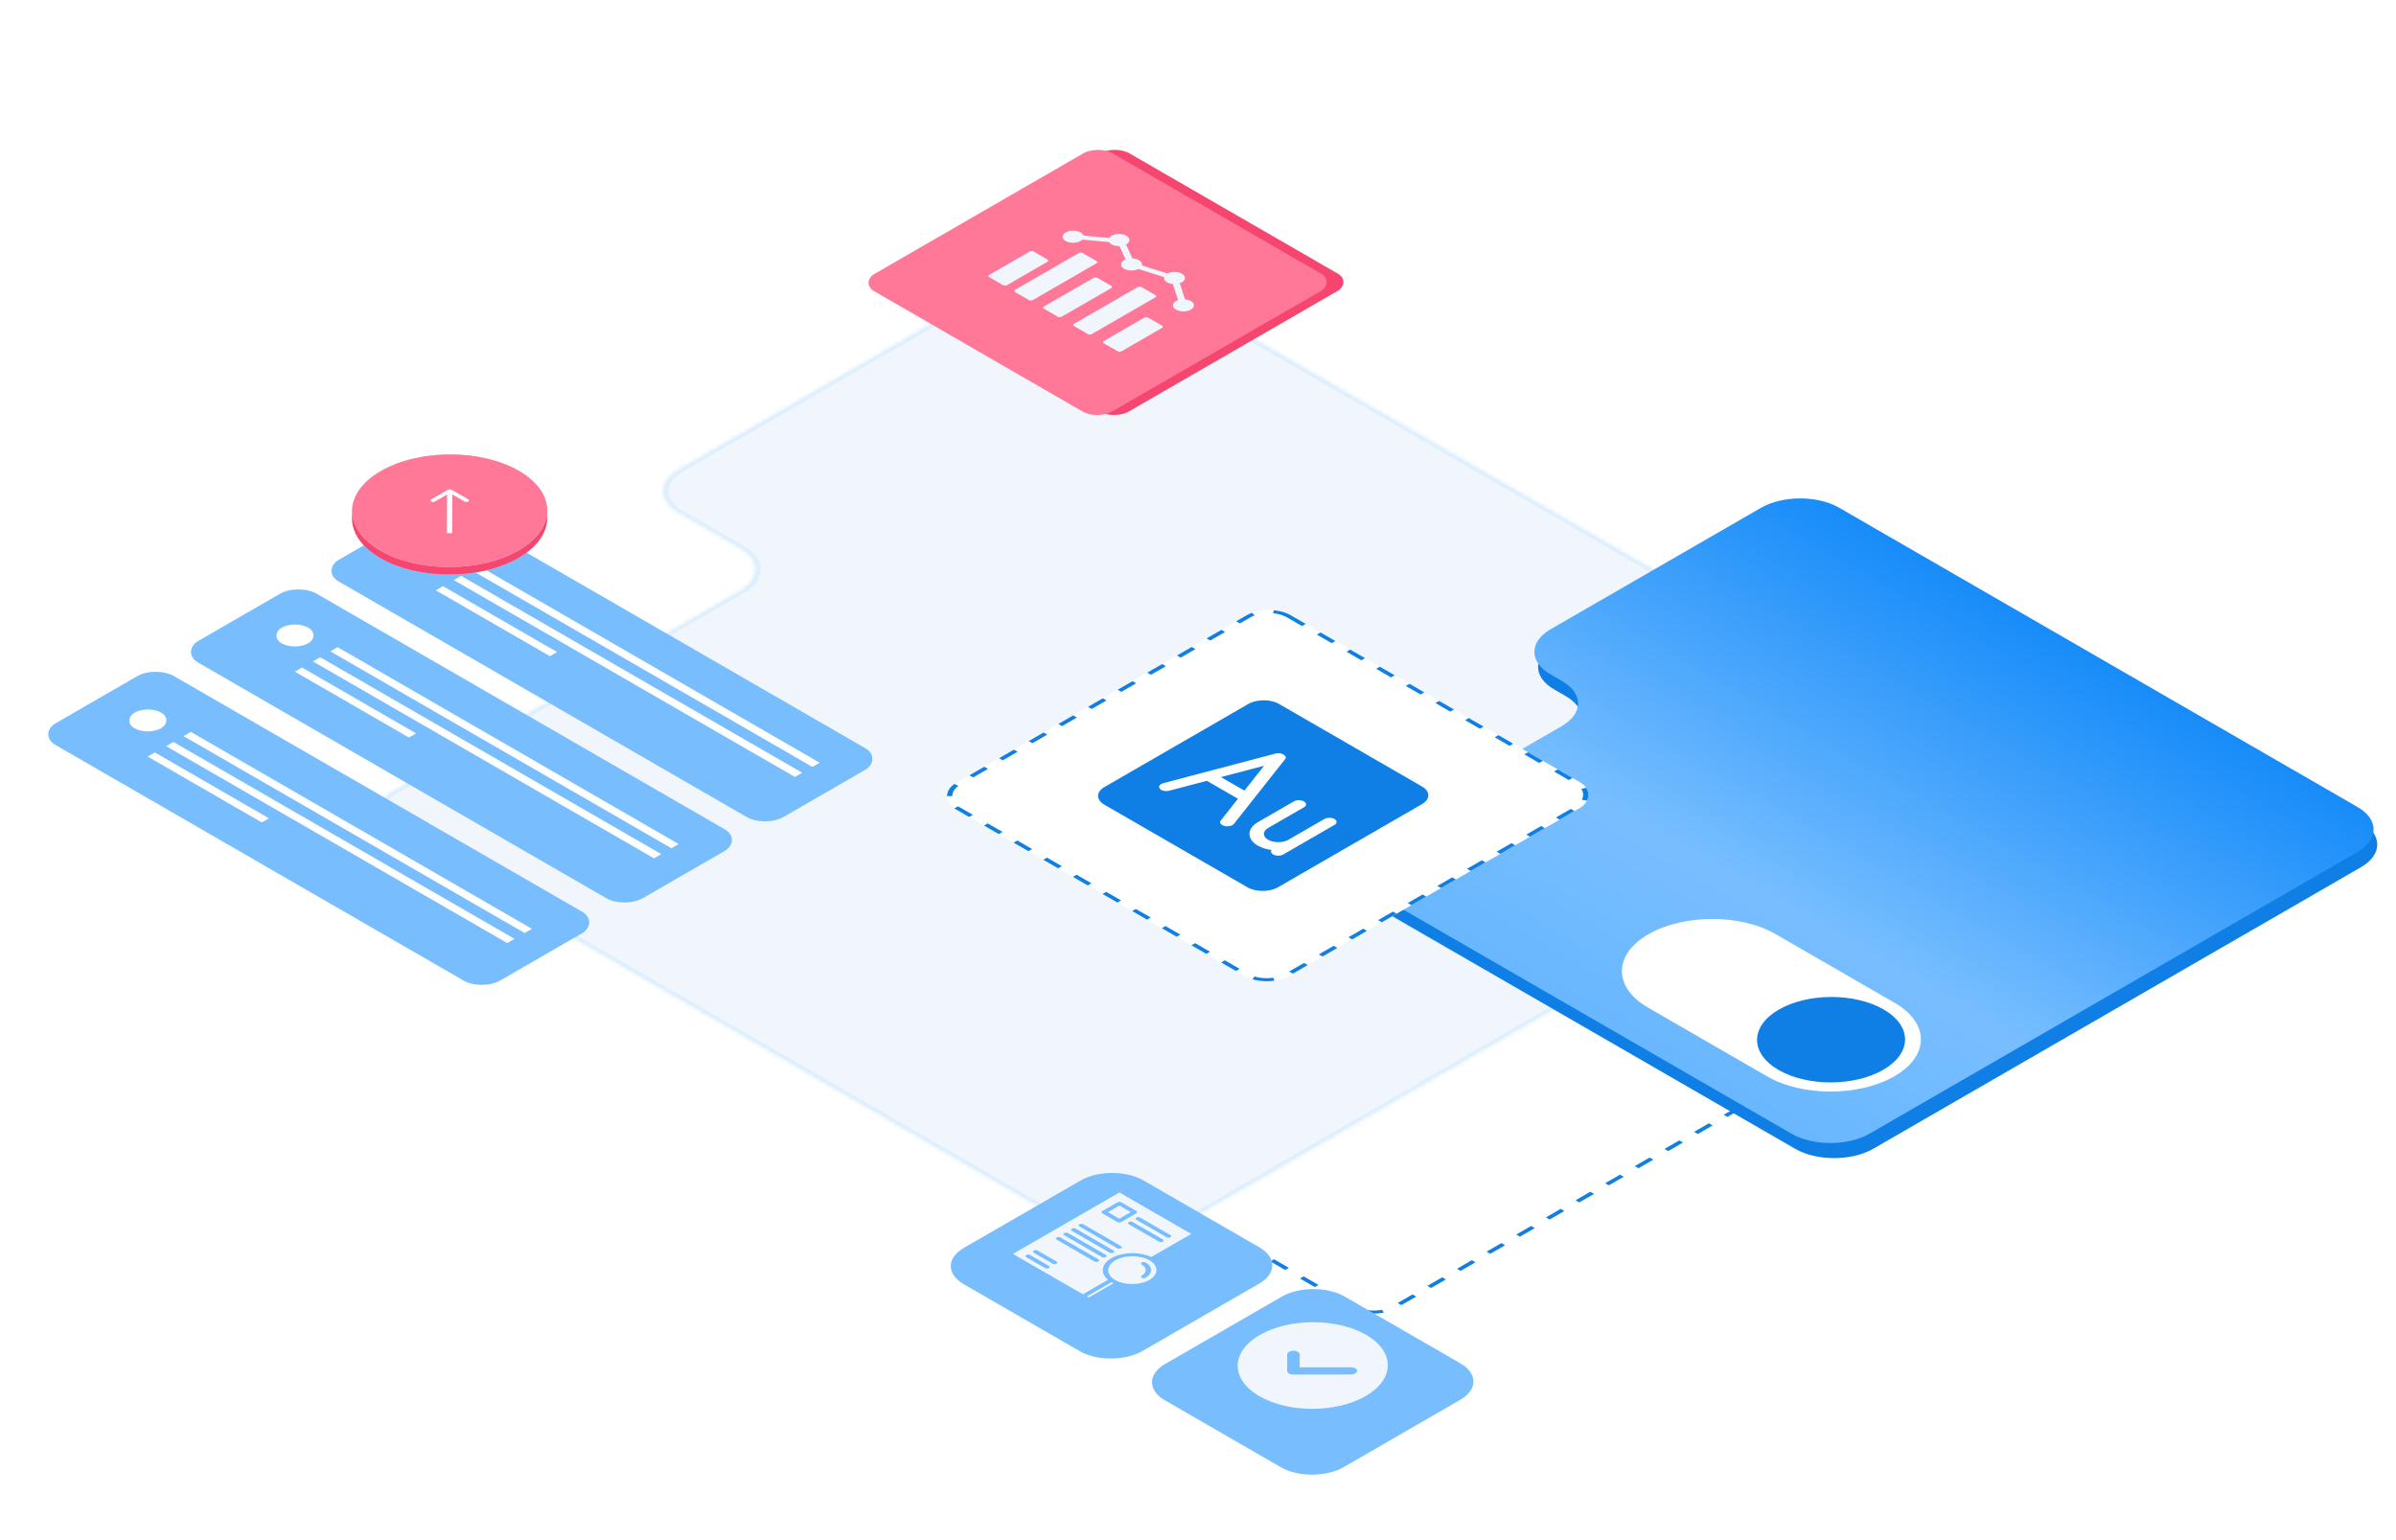
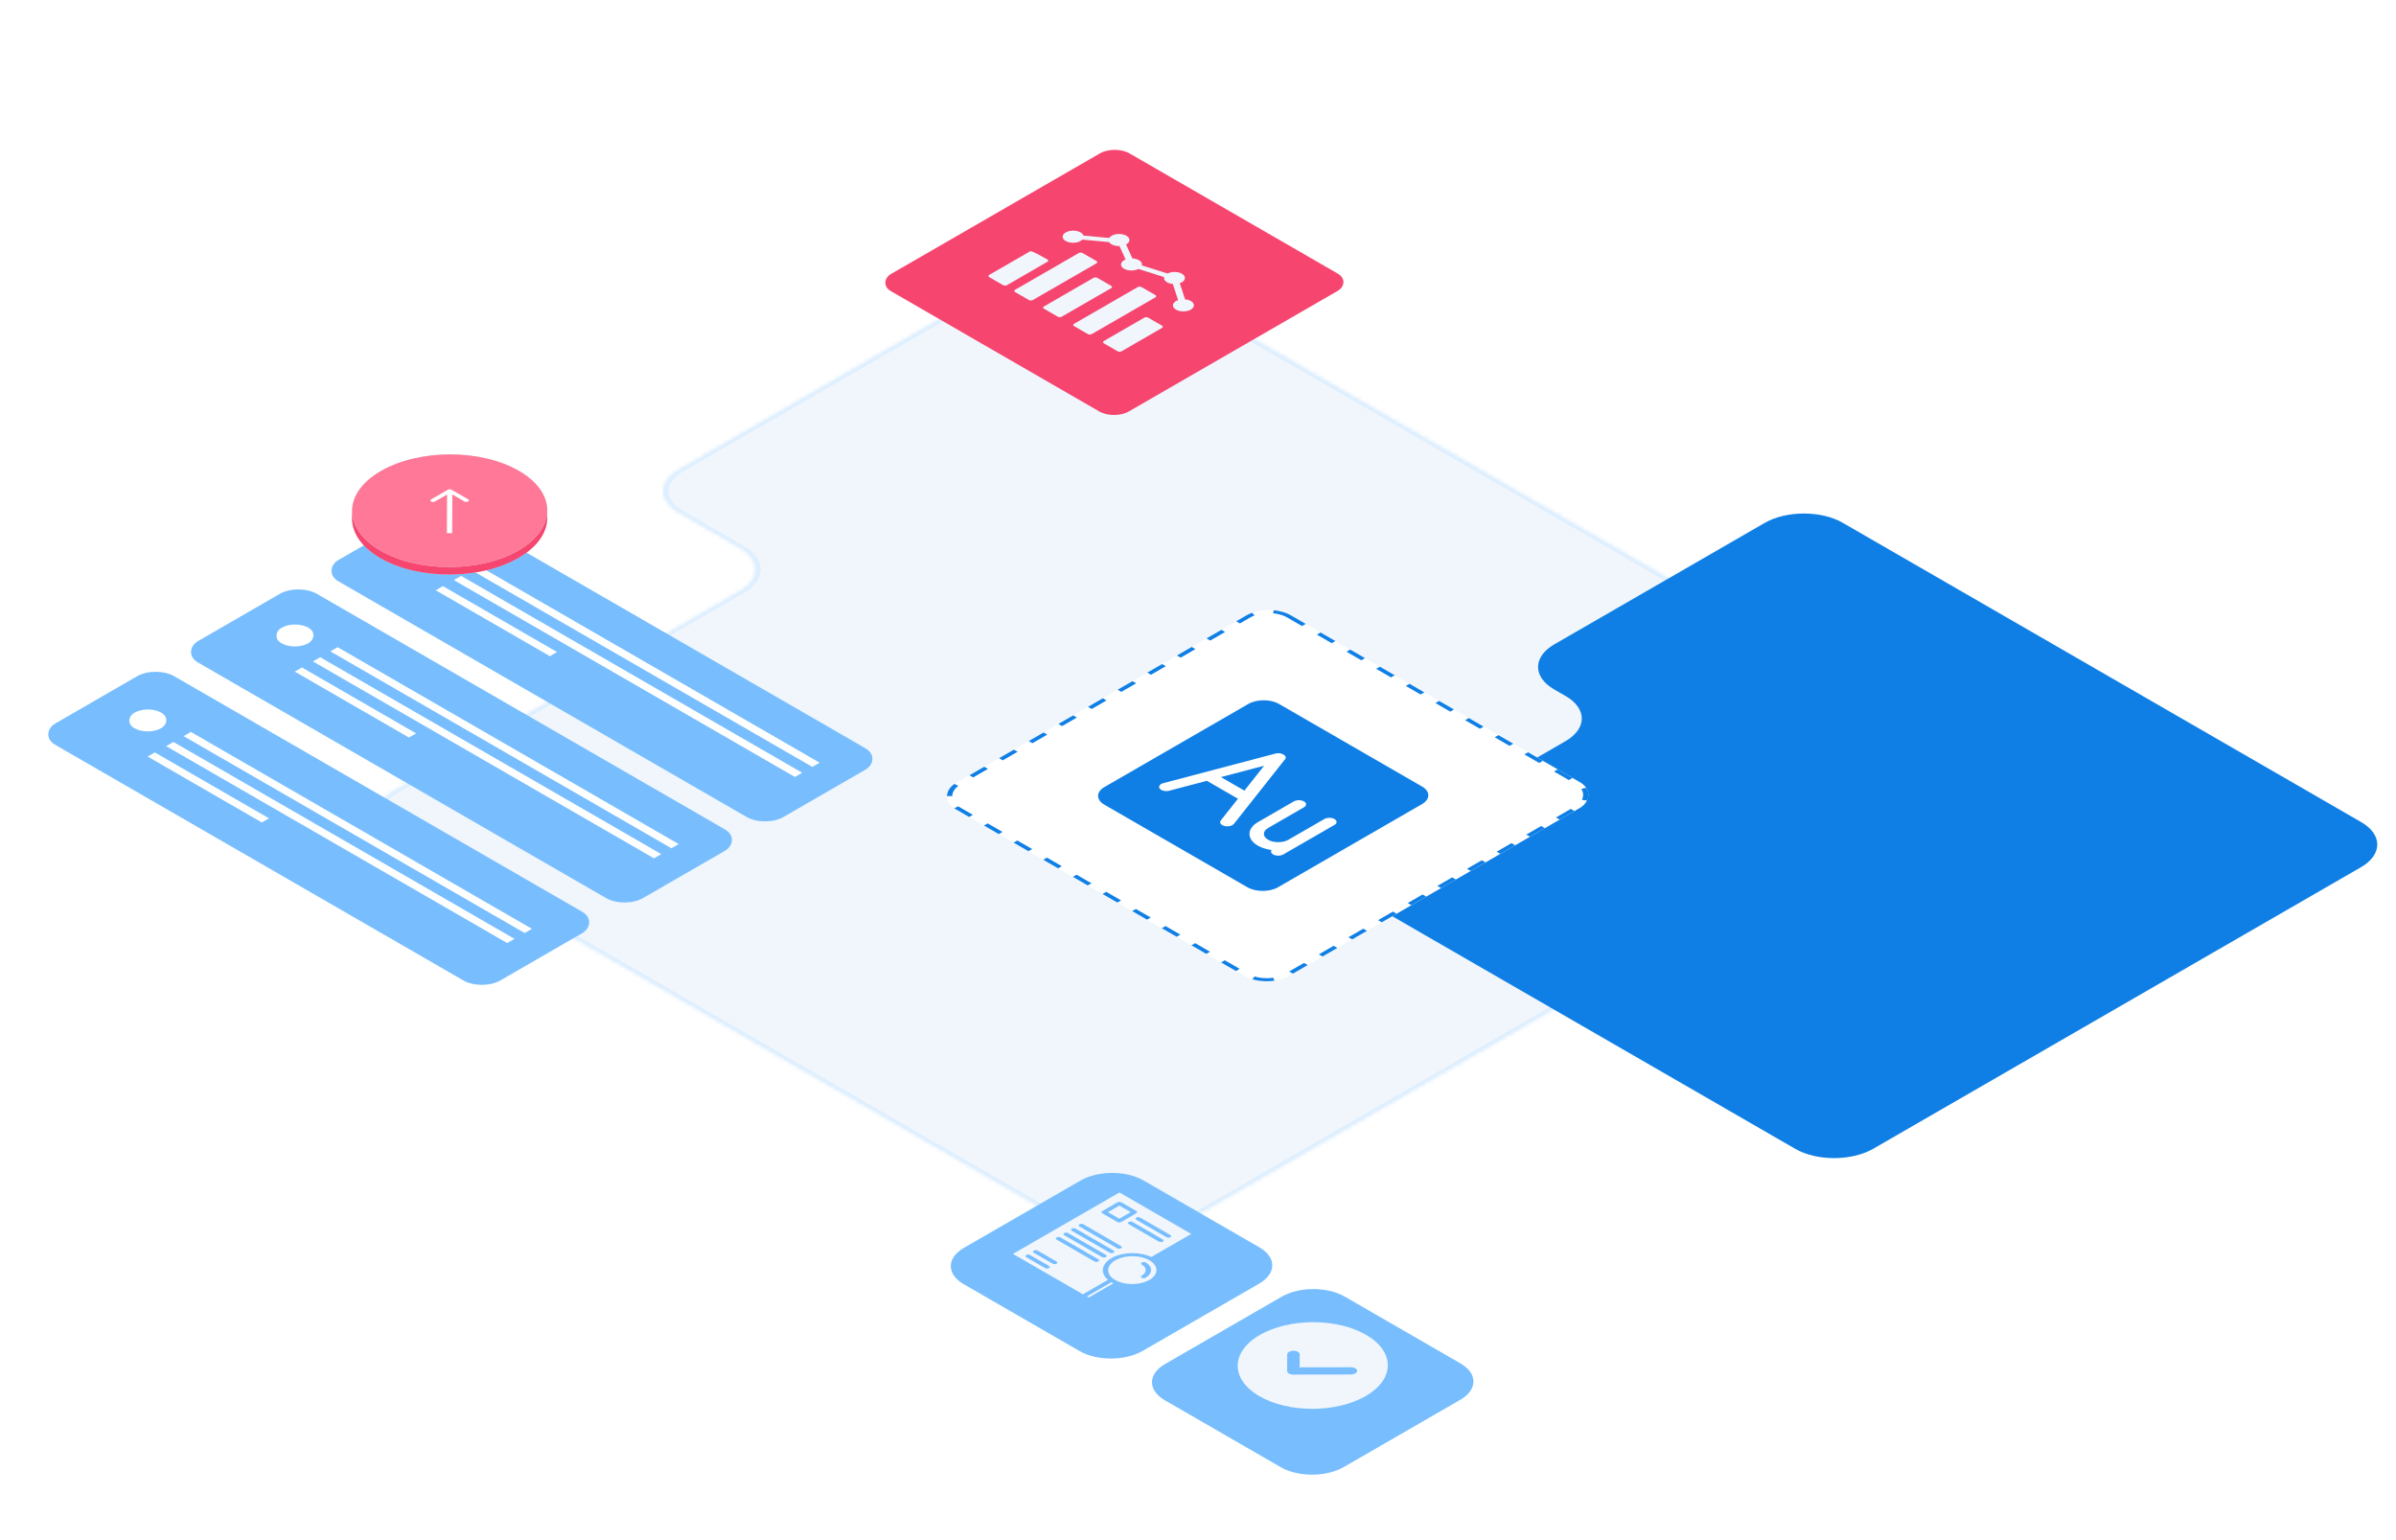
<svg xmlns="http://www.w3.org/2000/svg" width="560" height="360" viewBox="0 0 560 360" fill="none">
  <g clip-path="url(#clip0_12978_40369)">
    <g filter="url(#filter0_b_12978_40369)">
      <rect width="235.001" height="185.953" rx="6" transform="matrix(0.866 0.5 -0.866 0.5 278.594 98.322)" fill="white" />
-       <rect x="-2.98023e-08" y="0.5" width="234.001" height="184.953" rx="5.5" transform="matrix(0.866 0.5 -0.866 0.5 279.027 98.572)" stroke="#0F7FE5" stroke-dasharray="4 4" />
    </g>
    <mask id="path-3-inside-1_12978_40369" fill="white">
      <path fill-rule="evenodd" clip-rule="evenodd" d="M91.91 184.929C87.127 187.691 87.127 192.168 91.91 194.929L254.351 288.715C259.134 291.476 266.889 291.476 271.672 288.715L455.125 182.798C459.908 180.037 459.908 175.56 455.125 172.798L284.024 74.013C284.024 74.013 284.023 74.013 284.023 74.013C284.022 74.013 284.022 74.013 284.021 74.013L260.955 60.696C256.172 57.934 248.417 57.934 243.634 60.696L158.574 109.806C153.791 112.567 153.791 117.044 158.574 119.806L172.981 128.123C177.763 130.885 177.763 135.362 172.981 138.123L91.91 184.929Z" />
    </mask>
    <path fill-rule="evenodd" clip-rule="evenodd" d="M91.91 184.929C87.127 187.691 87.127 192.168 91.91 194.929L254.351 288.715C259.134 291.476 266.889 291.476 271.672 288.715L455.125 182.798C459.908 180.037 459.908 175.56 455.125 172.798L284.024 74.013C284.024 74.013 284.023 74.013 284.023 74.013C284.022 74.013 284.022 74.013 284.021 74.013L260.955 60.696C256.172 57.934 248.417 57.934 243.634 60.696L158.574 109.806C153.791 112.567 153.791 117.044 158.574 119.806L172.981 128.123C177.763 130.885 177.763 135.362 172.981 138.123L91.91 184.929Z" fill="#F0F6FC" />
    <path d="M172.981 128.123L172.115 128.623L172.981 128.123ZM158.574 109.806L159.44 110.306L158.574 109.806ZM158.574 119.806L159.44 119.306L158.574 119.806ZM91.91 184.929L92.776 185.429L91.91 184.929ZM255.217 288.215L92.776 194.429L91.044 195.429L253.485 289.215L255.217 288.215ZM454.259 182.298L270.806 288.215L272.538 289.215L455.991 183.298L454.259 182.298ZM283.158 74.513L454.259 173.298L455.991 172.298L284.89 73.513L283.158 74.513ZM260.089 61.196L283.155 74.513L284.887 73.513L261.821 60.196L260.089 61.196ZM159.44 110.306L244.5 61.196L242.768 60.196L157.708 109.306L159.44 110.306ZM173.847 127.623L159.44 119.306L157.708 120.306L172.115 128.623L173.847 127.623ZM92.776 185.429L173.847 138.623L172.115 137.623L91.044 184.429L92.776 185.429ZM172.115 128.623C176.419 131.109 176.419 135.138 172.115 137.623L173.847 138.623C179.108 135.586 179.108 130.661 173.847 127.623L172.115 128.623ZM157.708 109.306C152.446 112.343 152.446 117.268 157.708 120.306L159.44 119.306C155.135 116.82 155.135 112.791 159.44 110.306L157.708 109.306ZM261.821 60.196C256.56 57.158 248.029 57.158 242.768 60.196L244.5 61.196C248.805 58.711 255.784 58.711 260.089 61.196L261.821 60.196ZM283.157 73.513C283.634 73.238 284.409 73.237 284.887 73.513L283.155 74.513C283.635 74.79 284.411 74.789 284.889 74.513L283.157 73.513ZM284.89 73.513C284.412 73.237 283.635 73.237 283.157 73.513L284.889 74.513C284.411 74.789 283.636 74.789 283.158 74.513L284.89 73.513ZM455.991 183.298C461.252 180.261 461.252 175.336 455.991 172.298L454.259 173.298C458.563 175.784 458.563 179.813 454.259 182.298L455.991 183.298ZM92.776 194.429C88.472 191.944 88.472 187.915 92.776 185.429L91.044 184.429C85.783 187.467 85.783 192.392 91.044 195.429L92.776 194.429ZM253.485 289.215C258.747 292.252 267.277 292.252 272.538 289.215L270.806 288.215C266.501 290.7 259.522 290.7 255.217 288.215L253.485 289.215Z" fill="#DCEEFF" mask="url(#path-3-inside-1_12978_40369)" />
    <path fill-rule="evenodd" clip-rule="evenodd" d="M319.368 200.107C314.314 203.025 314.291 207.743 319.317 210.645L419.589 268.537C424.615 271.439 432.787 271.425 437.841 268.507L551.818 202.703C556.872 199.785 556.895 195.067 551.869 192.165L495.636 159.699C495.636 159.699 495.636 159.699 495.636 159.699C495.636 159.699 495.636 159.698 495.636 159.698L430.691 122.202C425.665 119.301 417.493 119.314 412.439 122.232L363.288 150.609C358.234 153.527 358.211 158.245 363.237 161.147L365.943 162.709C370.969 165.611 370.946 170.329 365.891 173.247L319.368 200.107Z" fill="#0F7FE5" />
-     <path fill-rule="evenodd" clip-rule="evenodd" d="M318.509 196.576C313.454 199.494 313.431 204.212 318.457 207.113L418.73 265.006C423.756 267.907 431.927 267.894 436.982 264.976L550.958 199.172C556.013 196.254 556.036 191.536 551.01 188.634L494.774 156.166L429.829 118.67C424.803 115.769 416.632 115.782 411.577 118.7L362.426 147.077C357.372 149.995 357.349 154.713 362.375 157.615L365.083 159.178C370.109 162.08 370.086 166.798 365.032 169.716L318.509 196.576Z" fill="url(#paint0_linear_12978_40369)" />
-     <path d="M385.268 218.377C393.493 213.629 406.79 213.607 414.969 218.329L442.845 234.424C451.024 239.146 450.987 246.823 442.762 251.572C434.537 256.32 421.239 256.342 413.06 251.62L385.184 235.526C377.006 230.804 377.043 223.126 385.268 218.377Z" fill="white" />
    <path d="M440.156 250.064C433.383 253.974 422.432 253.992 415.696 250.103C408.961 246.215 408.992 239.892 415.765 235.981C422.538 232.071 433.49 232.053 440.225 235.942C446.961 239.83 446.93 246.153 440.156 250.064Z" fill="#0F7FE5" />
    <g filter="url(#filter1_b_12978_40369)">
      <rect width="90.003" height="90.546" rx="6" transform="matrix(0.866 0.5 -0.866 0.5 296.525 140.838)" fill="white" />
      <rect x="-2.98023e-08" y="0.5" width="89.003" height="89.546" rx="5.5" transform="matrix(0.866 0.5 -0.866 0.5 296.958 141.088)" stroke="#0F7FE5" stroke-dasharray="4 4" />
    </g>
    <g clip-path="url(#clip1_12978_40369)">
      <path d="M295.455 178.98L285.359 181.643L290.843 184.809L295.455 178.98Z" fill="#0F7FE5" />
      <path d="M332.36 183.841L298.918 164.533C296.951 163.398 293.743 163.403 291.765 164.545L258.135 183.961C256.158 185.103 256.149 186.955 258.115 188.091L291.557 207.398C293.524 208.534 296.732 208.529 298.709 207.387L332.339 187.97C334.317 186.829 334.326 184.976 332.36 183.841ZM286.161 193.061C285.972 193.011 285.807 192.944 285.668 192.864C285.187 192.586 285.029 192.154 285.33 191.773L289.341 186.703L282.074 182.507L273.292 184.823C272.442 185.046 271.449 184.828 271.061 184.343C270.68 183.854 271.057 183.277 271.906 183.053L298.164 176.128C299.444 175.791 300.974 176.674 300.391 177.413L288.397 192.574C288.008 193.063 287.008 193.281 286.161 193.061ZM303.525 197.652L299.939 199.723C299.278 200.104 298.212 200.106 297.555 199.727C297.066 199.445 296.946 199.032 297.186 198.683C296.014 198.523 294.899 198.193 293.989 197.668C291.366 196.154 291.378 193.684 294.015 192.162L302.383 187.331C303.044 186.949 304.11 186.948 304.767 187.327C305.424 187.706 305.421 188.322 304.76 188.703L296.393 193.534C295.075 194.295 295.069 195.531 296.379 196.287C297.69 197.044 299.829 197.041 301.147 196.28L309.515 191.449C310.176 191.067 311.242 191.065 311.899 191.445C312.556 191.824 312.553 192.44 311.892 192.821L303.525 197.652Z" fill="#0F7FE5" />
    </g>
    <g filter="url(#filter2_d_12978_40369)">
      <path d="M252.547 271.942C256.621 269.59 263.206 269.578 267.254 271.916L294.34 287.554C298.389 289.891 298.368 293.693 294.294 296.045L267.037 311.782C262.963 314.134 256.378 314.146 252.33 311.809L225.244 296.171C221.195 293.833 221.216 290.032 225.29 287.679L252.547 271.942Z" fill="#78BEFF" />
    </g>
    <g clip-path="url(#clip2_12978_40369)">
      <path d="M236.751 293.097L253.123 302.549C253.181 302.498 253.248 302.451 253.322 302.408L258.96 299.153C257.016 297.519 257.467 295.301 260.017 293.957C262.567 292.614 266.433 292.557 269.072 293.825L278.426 288.425L261.635 278.73L236.751 293.097ZM266.48 284.607L273.55 288.688C273.794 288.829 273.793 289.058 273.548 289.2C273.302 289.342 272.906 289.342 272.661 289.201L265.592 285.12C265.348 284.979 265.349 284.75 265.594 284.608C265.84 284.466 266.236 284.466 266.48 284.607ZM264.703 285.633L271.773 289.715C272.017 289.855 272.016 290.085 271.77 290.226C271.525 290.368 271.128 290.369 270.884 290.228L263.814 286.146C263.57 286.005 263.571 285.776 263.817 285.634C264.062 285.493 264.459 285.492 264.703 285.633ZM261.18 281.034C261.426 280.892 261.823 280.891 262.067 281.032L265.602 283.073C265.846 283.214 265.845 283.443 265.599 283.585L262.044 285.637C261.799 285.779 261.402 285.779 261.158 285.639L257.623 283.598C257.379 283.457 257.38 283.228 257.626 283.086L261.18 281.034ZM253.18 286.163L262.017 291.265C262.261 291.406 262.26 291.635 262.014 291.777C261.769 291.919 261.372 291.919 261.128 291.778L252.291 286.676C252.047 286.535 252.048 286.306 252.293 286.165C252.539 286.023 252.936 286.022 253.18 286.163ZM251.402 287.189L260.24 292.292C260.484 292.432 260.482 292.661 260.237 292.803C259.992 292.945 259.595 292.945 259.351 292.805L250.514 287.702C250.27 287.562 250.271 287.332 250.516 287.191C250.761 287.049 251.158 287.048 251.402 287.189ZM249.625 288.215L258.462 293.318C258.706 293.459 258.705 293.688 258.46 293.829C258.214 293.971 257.817 293.972 257.573 293.831L248.736 288.729C248.492 288.588 248.493 288.359 248.739 288.217C248.984 288.075 249.381 288.075 249.625 288.215ZM247.847 289.242L256.685 294.344C256.929 294.485 256.928 294.714 256.682 294.856C256.437 294.997 256.04 294.998 255.796 294.857L246.959 289.755C246.715 289.614 246.716 289.385 246.961 289.243C247.207 289.101 247.603 289.101 247.847 289.242ZM242.515 292.32L246.934 294.871C247.178 295.012 247.177 295.241 246.931 295.383C246.686 295.525 246.289 295.525 246.045 295.384L241.627 292.833C241.383 292.692 241.384 292.463 241.629 292.322C241.874 292.18 242.271 292.179 242.515 292.32ZM240.738 293.346L245.157 295.898C245.401 296.038 245.399 296.267 245.154 296.409C244.909 296.551 244.512 296.551 244.268 296.411L239.849 293.859C239.605 293.719 239.606 293.49 239.852 293.348C240.097 293.206 240.494 293.206 240.738 293.346Z" fill="#F0F6FC" />
      <path d="M254.653 303.177L260.227 299.958C260.067 299.881 259.913 299.8 259.765 299.715L254.211 302.921C254.088 302.992 254.087 303.107 254.21 303.177C254.332 303.248 254.53 303.247 254.653 303.177Z" fill="#F0F6FC" />
      <path d="M261.617 281.797L264.268 283.328L261.602 284.867L258.951 283.336L261.617 281.797Z" fill="#F0F6FC" />
      <path d="M268.622 299.184C270.779 297.939 270.847 295.937 268.777 294.658C266.706 293.379 263.243 293.283 260.947 294.442C258.652 295.601 258.35 297.596 260.266 298.954C260.35 299.013 260.452 299.066 260.545 299.123C260.837 299.306 261.165 299.469 261.522 299.61C263.756 300.455 266.719 300.278 268.622 299.184ZM266.855 298.164C268.08 297.455 268.085 296.311 266.867 295.606C266.623 295.465 266.624 295.236 266.87 295.094C267.115 294.952 267.512 294.952 267.756 295.092C269.462 296.079 269.454 297.682 267.739 298.674C267.493 298.816 267.096 298.816 266.852 298.675C266.608 298.535 266.609 298.305 266.855 298.164Z" fill="#F0F6FC" />
    </g>
    <g filter="url(#filter3_d_12978_40369)">
      <path d="M299.569 299.087C303.643 296.735 310.227 296.723 314.276 299.06L341.362 314.699C345.41 317.036 345.39 320.838 341.316 323.19L314.059 338.927C309.985 341.279 303.4 341.291 299.352 338.953L272.265 323.315C268.217 320.978 268.238 317.176 272.312 314.824L299.569 299.087Z" fill="#78BEFF" />
    </g>
    <path d="M319.263 311.999C312.441 308.06 301.31 308.078 294.449 312.039C287.588 316 287.557 322.426 294.379 326.365C301.202 330.304 312.333 330.286 319.193 326.325C326.054 322.364 326.085 315.937 319.263 311.999ZM315.728 321.28L302.287 321.302C301.884 321.302 301.519 321.209 301.255 321.056C300.991 320.904 300.829 320.693 300.83 320.46L300.848 316.58C300.851 316.113 301.506 315.735 302.314 315.734C303.123 315.732 303.775 316.108 303.772 316.575L303.758 319.611L315.736 319.592C316.545 319.591 317.197 319.967 317.194 320.434C317.192 320.9 316.537 321.279 315.728 321.28Z" fill="#F0F6FC" />
    <g filter="url(#filter4_b_12978_40369)">
      <rect width="64.225" height="64.4" rx="4" transform="matrix(0.866 0.5 -0.866 0.5 260.531 33.857)" fill="#F6456F" />
    </g>
    <g filter="url(#filter5_b_12978_40369)">
-       <rect width="64.225" height="64.4" rx="4" transform="matrix(0.866 0.5 -0.866 0.5 256.615 33.867)" fill="#FF7898" />
-     </g>
+       </g>
    <g clip-path="url(#clip3_12978_40369)">
-       <path d="M244.821 60.664L241.571 58.788C241.324 58.645 240.918 58.648 240.669 58.791L231.199 64.259C230.95 64.403 230.949 64.635 231.196 64.778L234.446 66.654C234.693 66.797 235.096 66.796 235.345 66.653L244.815 61.185C245.065 61.043 245.07 60.808 244.821 60.664Z" fill="#F0F6FC" />
+       <path d="M244.821 60.664C241.324 58.645 240.918 58.648 240.669 58.791L231.199 64.259C230.95 64.403 230.949 64.635 231.196 64.778L234.446 66.654C234.693 66.797 235.096 66.796 235.345 66.653L244.815 61.185C245.065 61.043 245.07 60.808 244.821 60.664Z" fill="#F0F6FC" />
      <path d="M271.597 76.124L268.347 74.248C268.1 74.105 267.695 74.109 267.447 74.252L257.976 79.72C257.728 79.863 257.725 80.095 257.972 80.238L261.222 82.114C261.472 82.259 261.874 82.257 262.122 82.114L271.593 76.646C271.841 76.503 271.847 76.269 271.597 76.124Z" fill="#F0F6FC" />
      <path d="M256.272 61.025L253.022 59.148C252.775 59.006 252.37 59.005 252.12 59.15L237.238 67.742C236.989 67.885 236.99 68.119 237.237 68.262L240.487 70.138C240.736 70.282 241.139 70.281 241.387 70.138L256.269 61.545C256.521 61.4 256.521 61.168 256.272 61.025Z" fill="#F0F6FC" />
      <path d="M270.05 68.98L266.8 67.103C266.553 66.961 266.151 66.962 265.901 67.107L251.019 75.699C250.771 75.843 250.768 76.074 251.015 76.217L254.265 78.093C254.515 78.238 254.917 78.236 255.165 78.093L270.047 69.501C270.301 69.356 270.302 69.125 270.05 68.98Z" fill="#F0F6FC" />
      <path d="M259.723 66.823L256.471 64.946C256.224 64.803 255.82 64.805 255.573 64.948L243.987 71.637C243.739 71.78 243.738 72.013 243.985 72.156L247.236 74.033C247.487 74.177 247.888 74.176 248.137 74.032L259.722 67.343C259.969 67.201 259.974 66.968 259.723 66.823Z" fill="#F0F6FC" />
      <path d="M249.074 56.333C250.031 56.885 251.584 56.883 252.546 56.327C252.714 56.23 252.84 56.122 252.948 56.008L259.225 56.589C259.343 56.78 259.527 56.959 259.791 57.111C260.3 57.405 260.975 57.536 261.644 57.517L263.081 60.657C262.958 60.705 262.839 60.759 262.733 60.82C261.772 61.374 261.768 62.273 262.723 62.825C263.644 63.356 265.116 63.368 266.081 62.871L272.08 64.761C271.961 65.193 272.18 65.65 272.756 65.983C273.139 66.204 273.614 66.331 274.112 66.374L275.351 70.157C275.181 70.218 275.008 70.284 274.859 70.371C273.897 70.926 273.893 71.825 274.848 72.376C275.803 72.928 277.363 72.927 278.325 72.372C279.288 71.816 279.287 70.917 278.332 70.365C277.949 70.144 277.474 70.017 276.977 69.973L275.737 66.195C275.909 66.133 276.076 66.066 276.225 65.979C277.188 65.424 277.194 64.528 276.235 63.975C275.314 63.443 273.842 63.431 272.875 63.927L266.88 62.038C267.001 61.604 266.779 61.147 266.204 60.815C265.777 60.569 265.234 60.439 264.676 60.413L263.184 57.143C263.209 57.129 263.237 57.12 263.26 57.107C264.222 56.551 264.228 55.654 263.271 55.101C262.314 54.549 260.761 54.551 259.799 55.107C259.537 55.258 259.355 55.436 259.233 55.624L253.228 55.068C253.145 54.794 252.922 54.533 252.556 54.322C251.599 53.77 250.045 53.773 249.084 54.328C248.121 54.884 248.117 55.78 249.074 56.333Z" fill="#F0F6FC" />
    </g>
    <g filter="url(#filter6_b_12978_40369)">
      <rect width="120.125" height="32.091" rx="5" transform="matrix(0.866 0.5 -0.866 0.5 69.732 136.307)" fill="#78BEFF" />
    </g>
    <rect width="92.043" height="1.961" transform="matrix(0.866 0.5 0.866 -0.5 77.215 152.256)" fill="white" />
    <rect width="92.043" height="1.961" transform="matrix(0.866 0.5 0.866 -0.5 73.141 154.607)" fill="white" />
    <rect width="30.802" height="1.936" transform="matrix(0.866 0.5 0.866 -0.5 68.902 156.99)" fill="white" />
    <rect width="7.219" height="7.259" rx="3.61" transform="matrix(0.866 0.5 -0.866 0.5 68.957 144.924)" fill="white" />
    <g filter="url(#filter7_b_12978_40369)">
      <rect width="120.125" height="32.091" rx="5" transform="matrix(0.866 0.5 -0.866 0.5 102.572 117.346)" fill="#78BEFF" />
    </g>
    <rect width="92.043" height="1.961" transform="matrix(0.866 0.5 0.866 -0.5 110.156 133.24)" fill="white" />
    <rect width="92.043" height="1.961" transform="matrix(0.866 0.5 0.866 -0.5 106.082 135.592)" fill="white" />
    <rect width="30.802" height="1.936" transform="matrix(0.866 0.5 0.866 -0.5 101.844 137.975)" fill="white" />
    <rect width="7.219" height="7.259" rx="3.61" transform="matrix(0.866 0.5 -0.866 0.5 101.898 125.908)" fill="white" />
    <g filter="url(#filter8_b_12978_40369)">
      <rect width="120.125" height="32.091" rx="5" transform="matrix(0.866 0.5 -0.866 0.5 36.379 155.562)" fill="#78BEFF" />
    </g>
    <rect width="92.043" height="1.961" transform="matrix(0.866 0.5 0.866 -0.5 42.908 172.064)" fill="white" />
    <rect width="92.043" height="1.961" transform="matrix(0.866 0.5 0.866 -0.5 38.838 174.414)" fill="white" />
    <rect width="30.802" height="1.936" transform="matrix(0.866 0.5 0.866 -0.5 34.514 176.846)" fill="white" />
    <rect width="7.219" height="7.259" rx="3.61" transform="matrix(0.866 0.5 -0.866 0.5 34.568 164.779)" fill="white" />
    <path d="M121.172 130.417C112.242 135.573 97.803 135.596 88.921 130.468C80.039 125.34 80.078 117.003 89.008 111.847C97.938 106.691 112.378 106.669 121.26 111.797C130.142 116.925 130.103 125.261 121.172 130.417Z" fill="#D9D9D9" />
    <path d="M121.172 130.417C112.242 135.573 97.803 135.596 88.921 130.468C80.039 125.34 80.078 117.003 89.008 111.847C97.938 106.691 112.378 106.669 121.26 111.797C130.142 116.925 130.103 125.261 121.172 130.417Z" fill="#F6456F" />
    <ellipse cx="18.57" cy="18.671" rx="18.57" ry="18.671" transform="matrix(0.866 0.5 -0.866 0.5 105.186 100.764)" fill="#D9D9D9" />
    <ellipse cx="18.57" cy="18.671" rx="18.57" ry="18.671" transform="matrix(0.866 0.5 -0.866 0.5 105.186 100.764)" fill="#FF7898" />
    <path d="M105.547 114.476C105.309 114.339 104.921 114.339 104.681 114.478L100.773 116.734C100.534 116.872 100.532 117.096 100.771 117.234C101.009 117.371 101.397 117.371 101.637 117.232L105.11 115.227L108.565 117.222C108.804 117.359 109.191 117.359 109.431 117.22C109.671 117.082 109.672 116.858 109.434 116.72L105.547 114.476ZM105.679 124.618L105.725 114.726L104.5 114.728L104.454 124.62L105.679 124.618Z" fill="white" />
  </g>
  <defs>
    <filter id="filter0_b_12978_40369" x="110.598" y="90.08" width="378.469" height="226.961" filterUnits="userSpaceOnUse" color-interpolation-filters="sRGB">
      <feFlood flood-opacity="0" result="BackgroundImageFix" />
      <feGaussianBlur in="BackgroundImageFix" stdDeviation="5" />
      <feComposite in2="SourceAlpha" operator="in" result="effect1_backgroundBlur_12978_40369" />
      <feBlend mode="normal" in="SourceGraphic" in2="effect1_backgroundBlur_12978_40369" result="shape" />
    </filter>
    <filter id="filter1_b_12978_40369" x="211.154" y="132.596" width="170.271" height="106.76" filterUnits="userSpaceOnUse" color-interpolation-filters="sRGB">
      <feFlood flood-opacity="0" result="BackgroundImageFix" />
      <feGaussianBlur in="BackgroundImageFix" stdDeviation="5" />
      <feComposite in2="SourceAlpha" operator="in" result="effect1_backgroundBlur_12978_40369" />
      <feBlend mode="normal" in="SourceGraphic" in2="effect1_backgroundBlur_12978_40369" result="shape" />
    </filter>
    <filter id="filter2_d_12978_40369" x="212.221" y="264.17" width="95.143" height="63.385" filterUnits="userSpaceOnUse" color-interpolation-filters="sRGB">
      <feFlood flood-opacity="0" result="BackgroundImageFix" />
      <feColorMatrix in="SourceAlpha" type="matrix" values="0 0 0 0 0 0 0 0 0 0 0 0 0 0 0 0 0 0 127 0" result="hardAlpha" />
      <feOffset dy="4" />
      <feGaussianBlur stdDeviation="5" />
      <feComposite in2="hardAlpha" operator="out" />
      <feColorMatrix type="matrix" values="0 0 0 0 0.125 0 0 0 0 0.118 0 0 0 0 0.514 0 0 0 0.14 0" />
      <feBlend mode="normal" in2="BackgroundImageFix" result="effect1_dropShadow_12978_40369" />
      <feBlend mode="normal" in="SourceGraphic" in2="effect1_dropShadow_12978_40369" result="shape" />
    </filter>
    <filter id="filter3_d_12978_40369" x="259.242" y="291.314" width="95.143" height="63.385" filterUnits="userSpaceOnUse" color-interpolation-filters="sRGB">
      <feFlood flood-opacity="0" result="BackgroundImageFix" />
      <feColorMatrix in="SourceAlpha" type="matrix" values="0 0 0 0 0 0 0 0 0 0 0 0 0 0 0 0 0 0 127 0" result="hardAlpha" />
      <feOffset dy="4" />
      <feGaussianBlur stdDeviation="5" />
      <feComposite in2="hardAlpha" operator="out" />
      <feColorMatrix type="matrix" values="0 0 0 0 0.127 0 0 0 0 0.12 0 0 0 0 0.512 0 0 0 0.15 0" />
      <feBlend mode="normal" in2="BackgroundImageFix" result="effect1_dropShadow_12978_40369" />
      <feBlend mode="normal" in="SourceGraphic" in2="effect1_dropShadow_12978_40369" result="shape" />
    </filter>
    <filter id="filter4_b_12978_40369" x="196.789" y="25.029" width="127.334" height="81.969" filterUnits="userSpaceOnUse" color-interpolation-filters="sRGB">
      <feFlood flood-opacity="0" result="BackgroundImageFix" />
      <feGaussianBlur in="BackgroundImageFix" stdDeviation="5" />
      <feComposite in2="SourceAlpha" operator="in" result="effect1_backgroundBlur_12978_40369" />
      <feBlend mode="normal" in="SourceGraphic" in2="effect1_backgroundBlur_12978_40369" result="shape" />
    </filter>
    <filter id="filter5_b_12978_40369" x="192.873" y="25.039" width="127.334" height="81.969" filterUnits="userSpaceOnUse" color-interpolation-filters="sRGB">
      <feFlood flood-opacity="0" result="BackgroundImageFix" />
      <feGaussianBlur in="BackgroundImageFix" stdDeviation="5" />
      <feComposite in2="SourceAlpha" operator="in" result="effect1_backgroundBlur_12978_40369" />
      <feBlend mode="normal" in="SourceGraphic" in2="effect1_backgroundBlur_12978_40369" result="shape" />
    </filter>
    <filter id="filter6_b_12978_40369" x="34.478" y="127.771" width="146.748" height="93.178" filterUnits="userSpaceOnUse" color-interpolation-filters="sRGB">
      <feFlood flood-opacity="0" result="BackgroundImageFix" />
      <feGaussianBlur in="BackgroundImageFix" stdDeviation="5" />
      <feComposite in2="SourceAlpha" operator="in" result="effect1_backgroundBlur_12978_40369" />
      <feBlend mode="normal" in="SourceGraphic" in2="effect1_backgroundBlur_12978_40369" result="shape" />
    </filter>
    <filter id="filter7_b_12978_40369" x="67.318" y="108.811" width="146.748" height="93.178" filterUnits="userSpaceOnUse" color-interpolation-filters="sRGB">
      <feFlood flood-opacity="0" result="BackgroundImageFix" />
      <feGaussianBlur in="BackgroundImageFix" stdDeviation="5" />
      <feComposite in2="SourceAlpha" operator="in" result="effect1_backgroundBlur_12978_40369" />
      <feBlend mode="normal" in="SourceGraphic" in2="effect1_backgroundBlur_12978_40369" result="shape" />
    </filter>
    <filter id="filter8_b_12978_40369" x="1.125" y="147.027" width="146.748" height="93.178" filterUnits="userSpaceOnUse" color-interpolation-filters="sRGB">
      <feFlood flood-opacity="0" result="BackgroundImageFix" />
      <feGaussianBlur in="BackgroundImageFix" stdDeviation="5" />
      <feComposite in2="SourceAlpha" operator="in" result="effect1_backgroundBlur_12978_40369" />
      <feBlend mode="normal" in="SourceGraphic" in2="effect1_backgroundBlur_12978_40369" result="shape" />
    </filter>
    <linearGradient id="paint0_linear_12978_40369" x1="358.14" y1="230.024" x2="424.279" y2="115.466" gradientUnits="userSpaceOnUse">
      <stop stop-color="#69B7FF" />
      <stop offset="0.339" stop-color="#78BEFF" />
      <stop offset="1" stop-color="#178CF9" />
    </linearGradient>
    <clipPath id="clip0_12978_40369">
      <rect width="560" height="360" fill="white" />
    </clipPath>
    <clipPath id="clip1_12978_40369">
      <rect width="46.851" height="47.114" fill="white" transform="matrix(0.866 0.5 -0.866 0.5 295.352 162.475)" />
    </clipPath>
    <clipPath id="clip2_12978_40369">
      <rect width="28.572" height="28.733" fill="white" transform="matrix(0.866 0.5 -0.866 0.5 259.869 277.711)" />
    </clipPath>
    <clipPath id="clip3_12978_40369">
      <rect width="35.715" height="35.916" fill="white" transform="matrix(0.866 0.5 -0.866 0.5 258.508 48.492)" />
    </clipPath>
  </defs>
</svg>